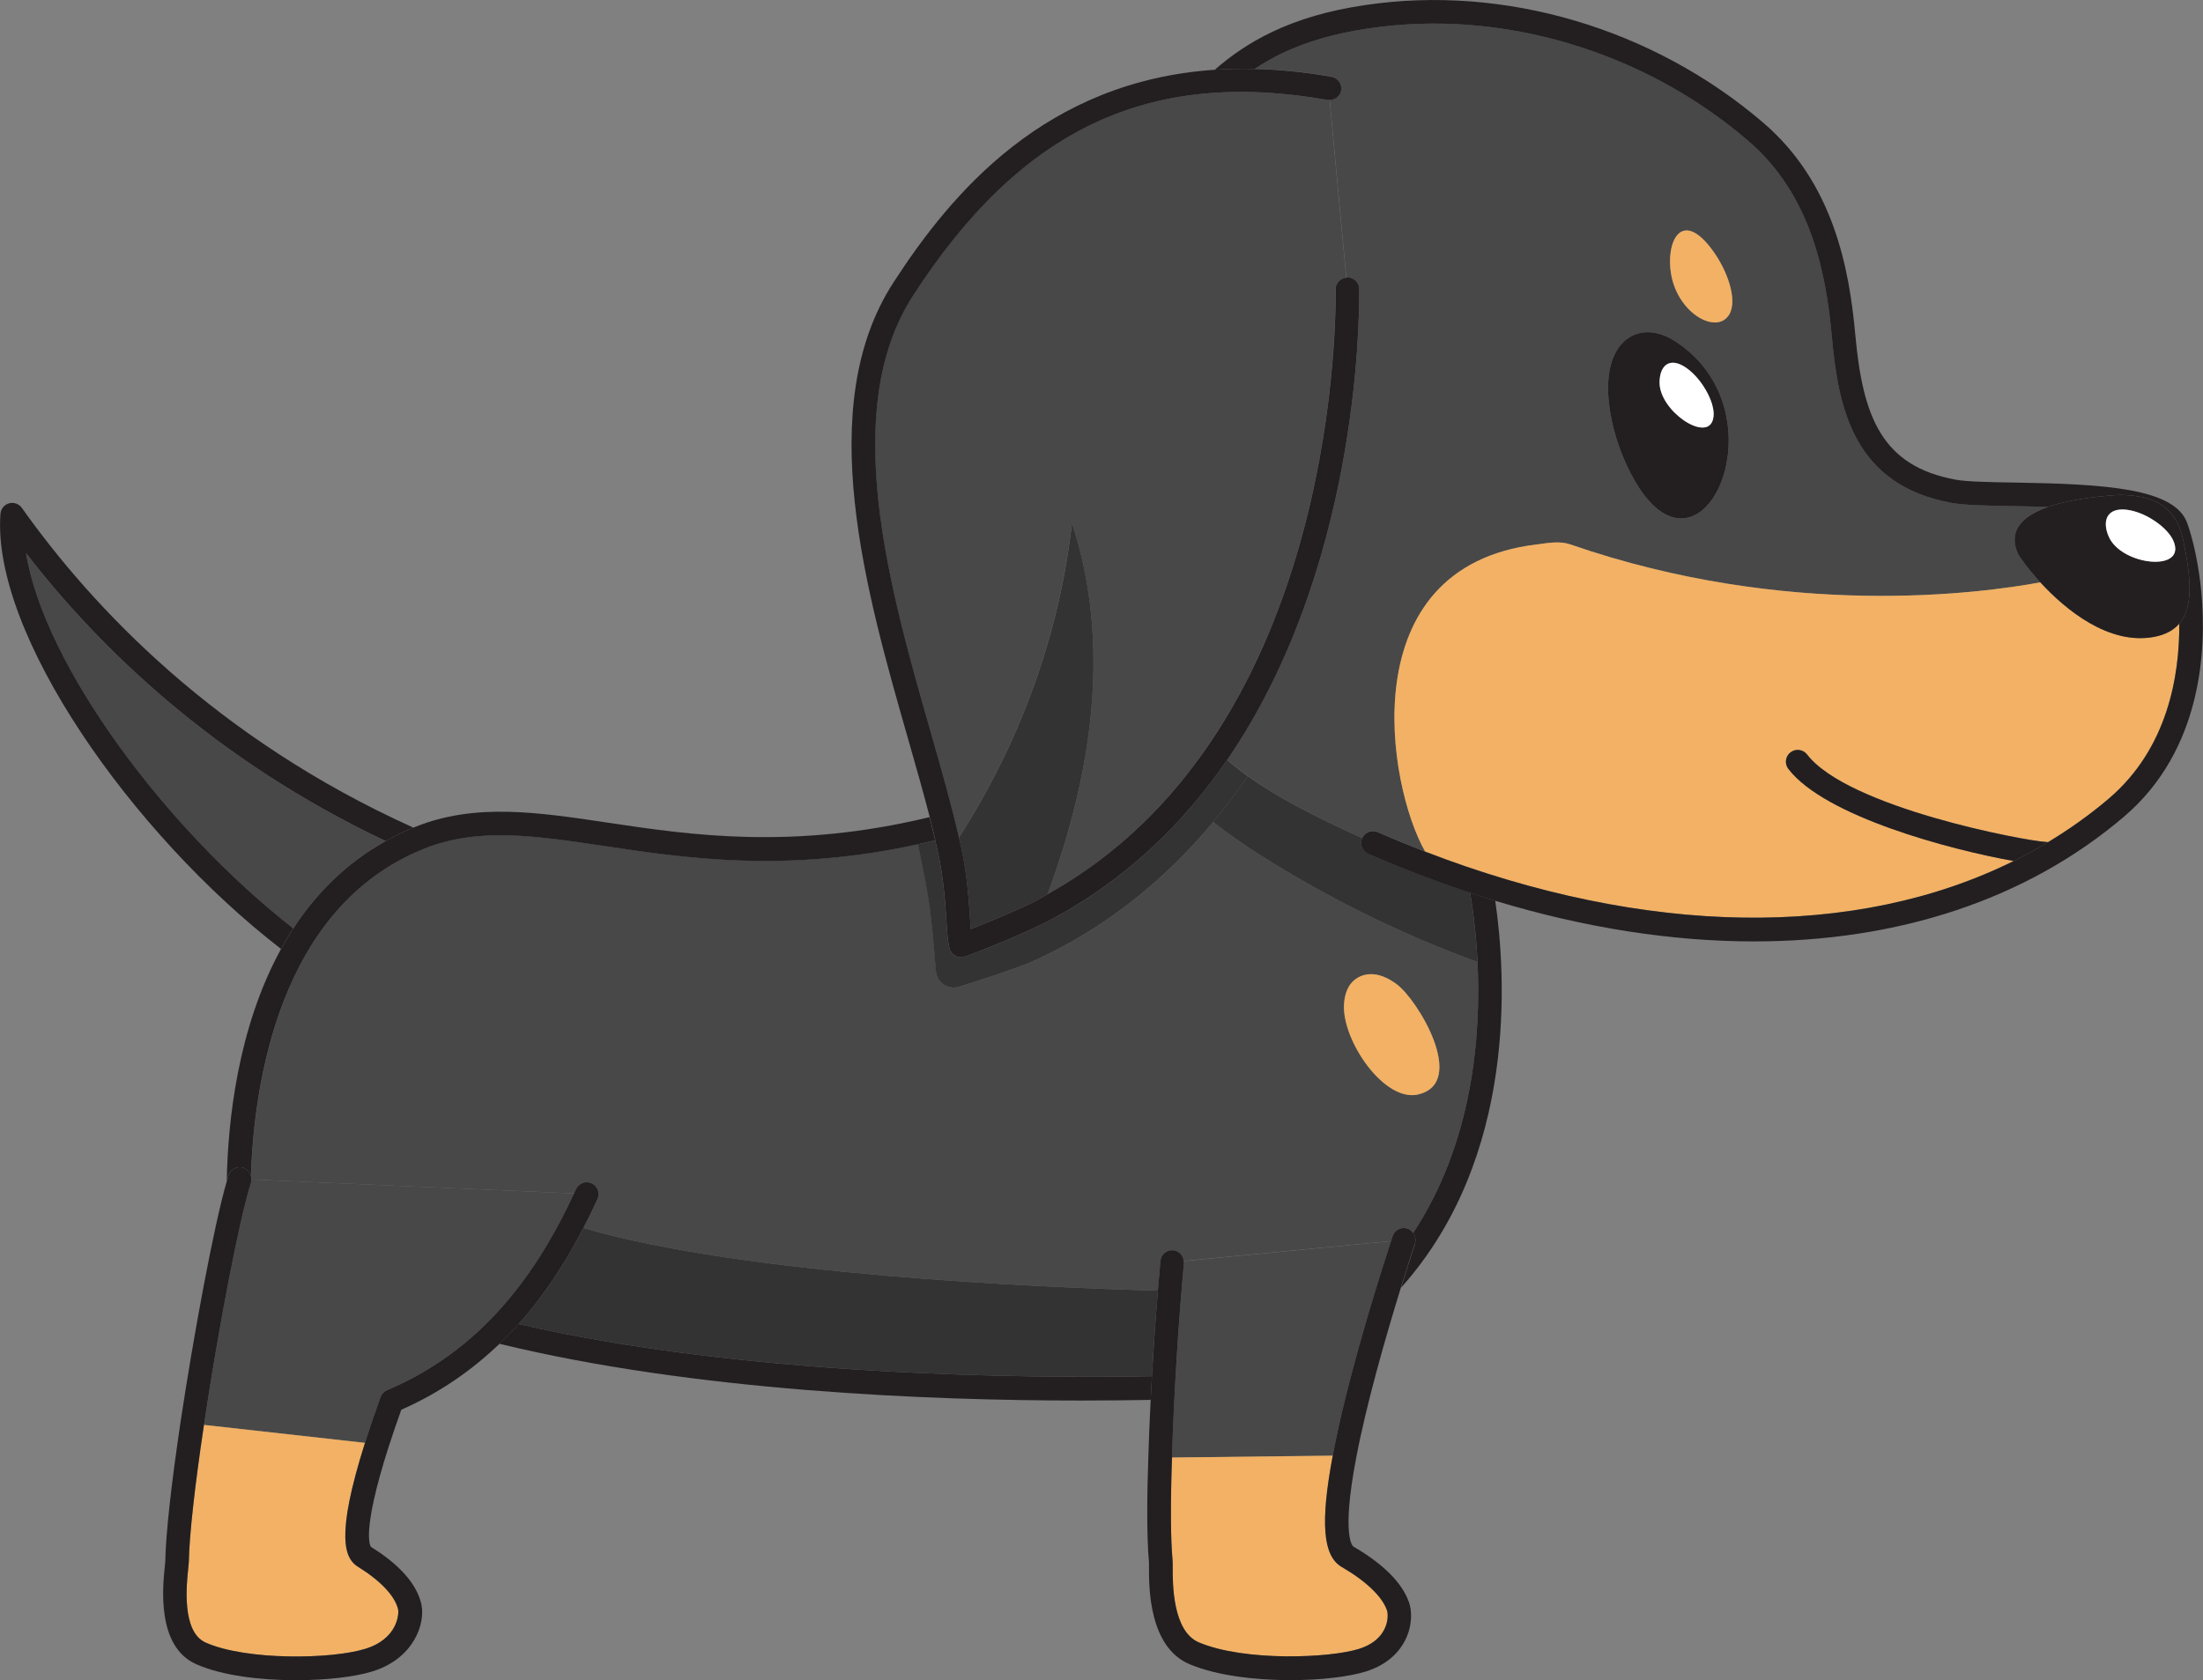
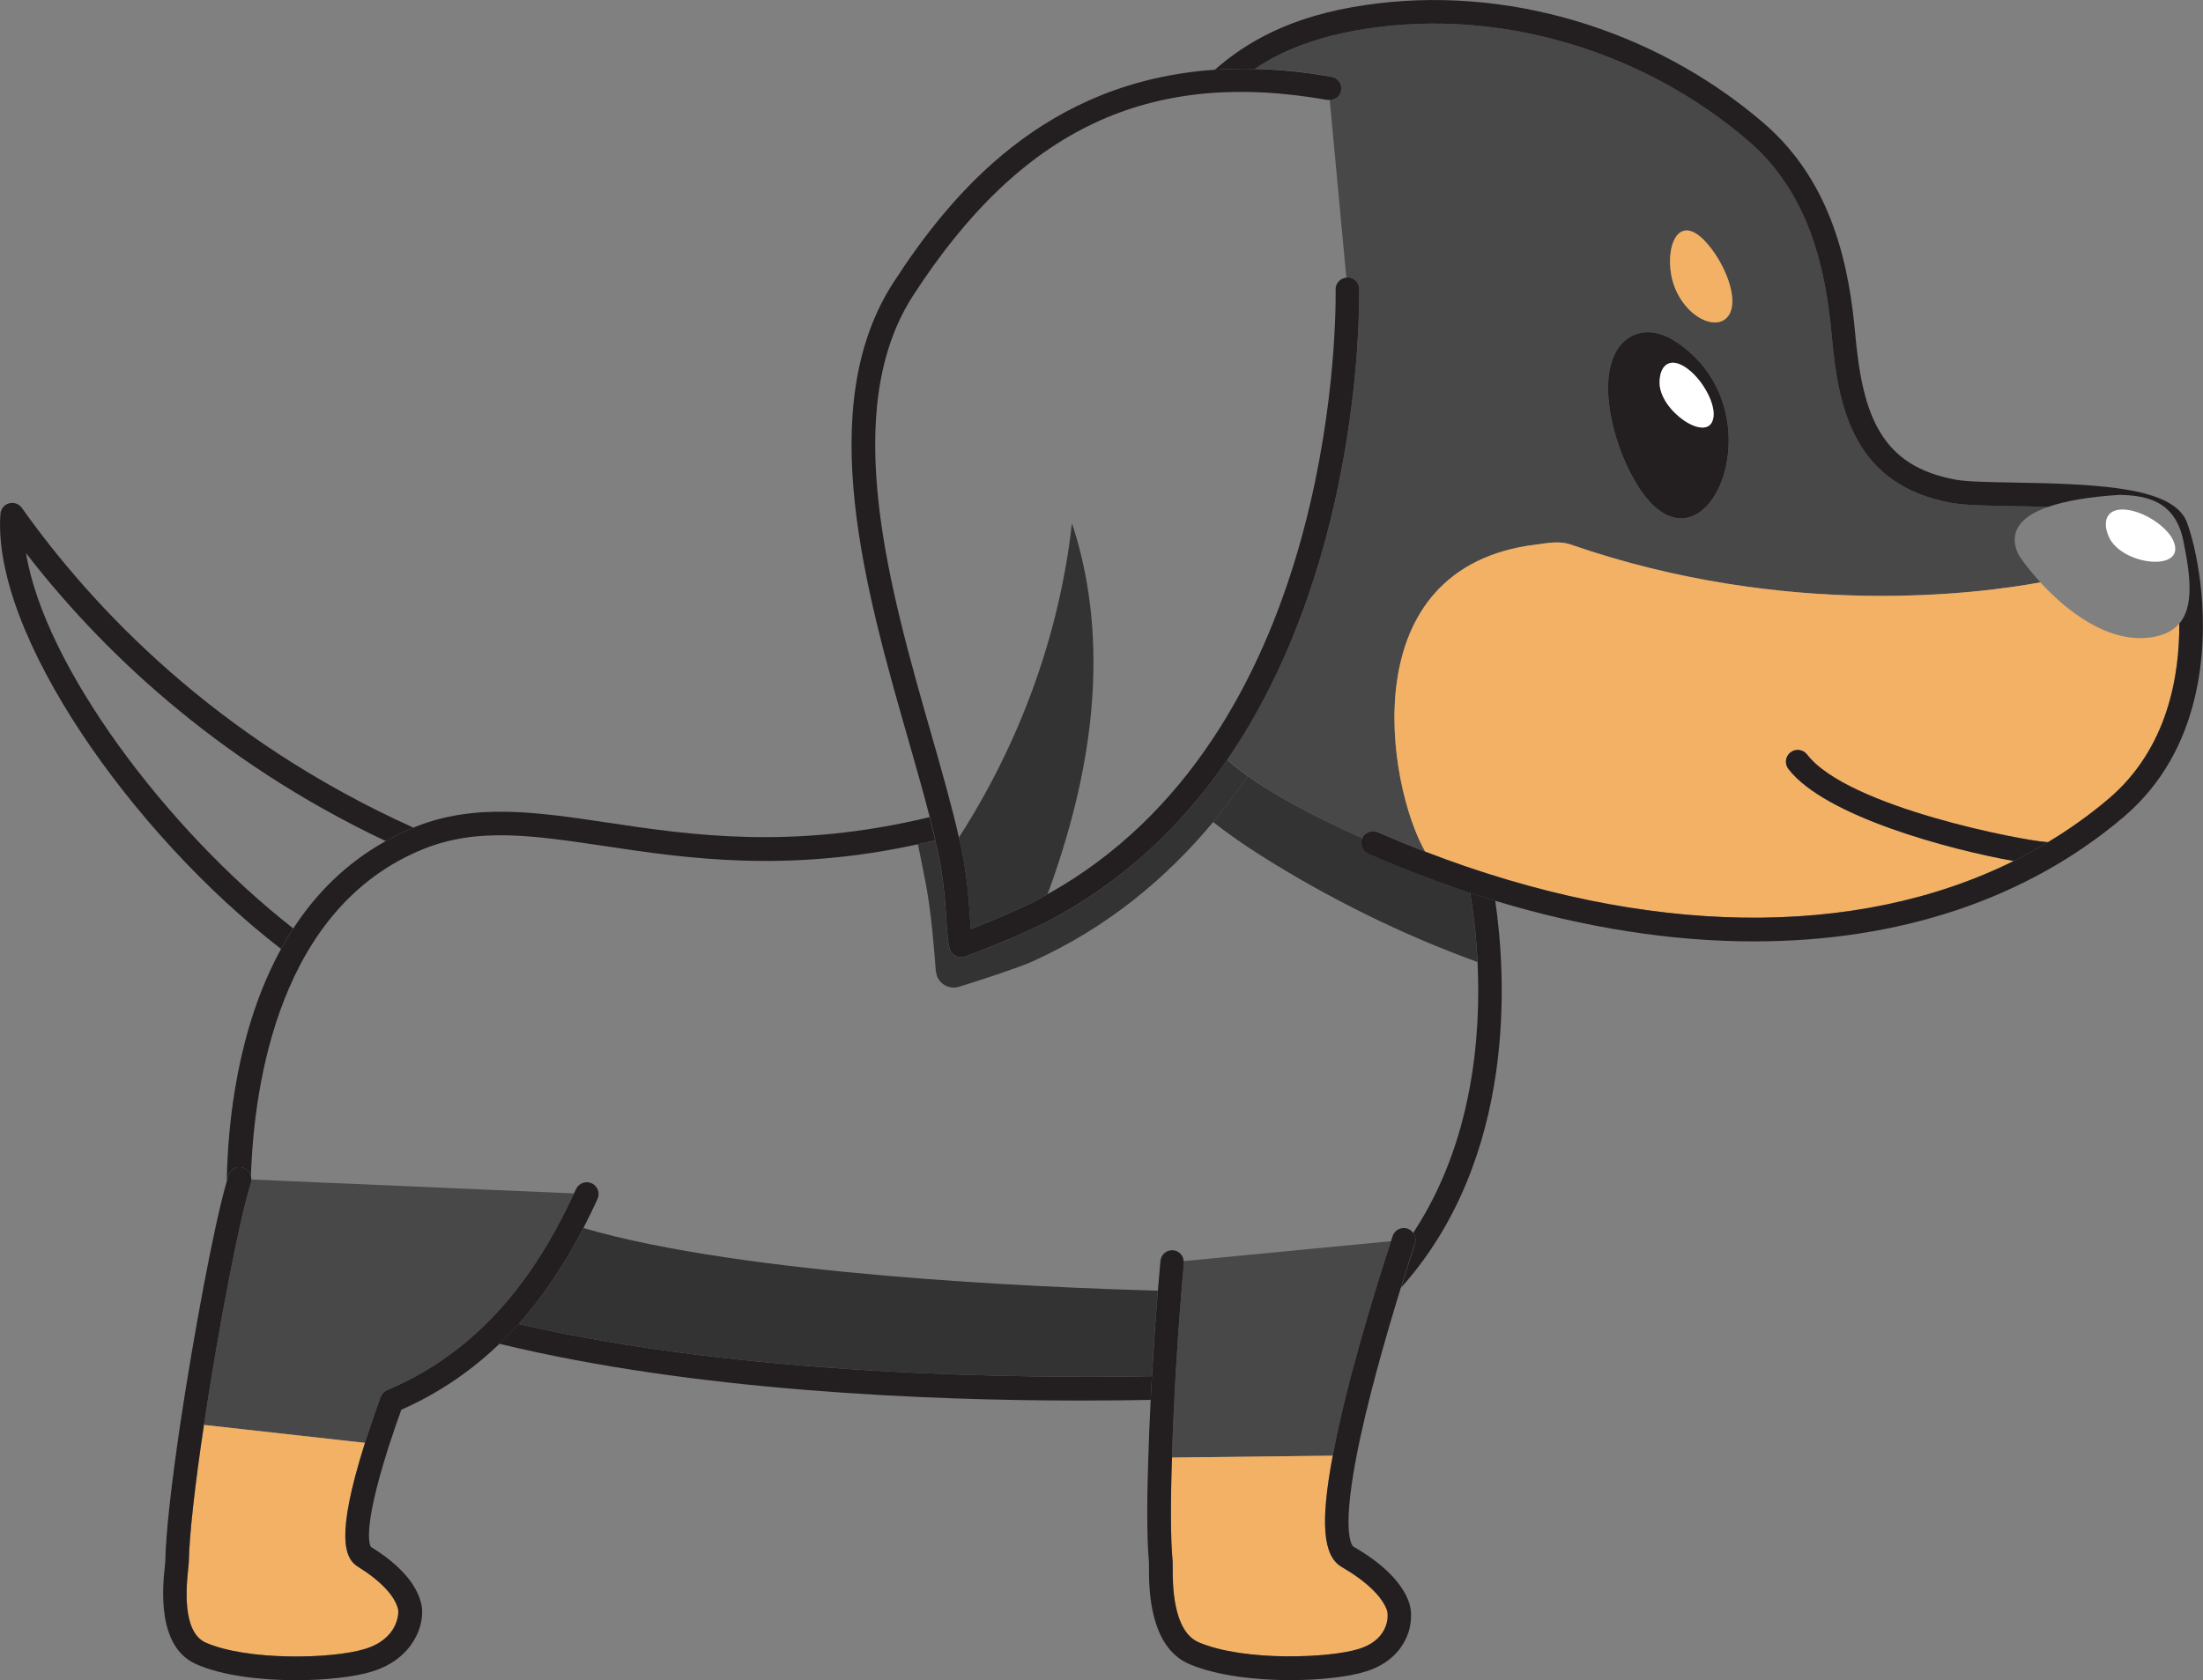
<svg xmlns="http://www.w3.org/2000/svg" width="97" height="74" viewBox="0 0 97 74" fill="none">
  <rect x="0" y="0" width="97" height="74" fill="#808080" stroke="none" />
  <g clip-path="url(#clip0_39_1854)">
-     <path d="M16.98 37.046C9.393 33.45 4.328 28.477 1.144 24.365C1.953 29.323 7.311 36.523 12.91 40.893C13.902 39.37 15.224 38.022 16.977 37.046H16.98Z" fill="#484848" />
    <path d="M12.373 41.795C12.542 41.488 12.72 41.187 12.913 40.891C7.314 36.52 1.956 29.32 1.147 24.363C4.328 28.477 9.393 33.45 16.983 37.044C17.369 36.829 17.773 36.629 18.202 36.451C9.488 32.522 4.053 26.726 0.962 22.369C0.835 22.189 0.61 22.11 0.398 22.168C0.187 22.226 0.036 22.411 0.02 22.631C-0.374 27.898 5.791 36.711 12.376 41.795H12.373Z" fill="#231F20" />
-     <path d="M11.067 51.948L25.276 52.562C25.305 52.498 25.337 52.432 25.366 52.369C25.488 52.11 25.795 51.996 26.056 52.112C26.318 52.231 26.432 52.541 26.313 52.802C26.125 53.21 25.916 53.641 25.689 54.085C32.75 56.155 45.828 56.705 50.982 56.843C51.019 56.396 51.056 55.957 51.096 55.536C51.122 55.251 51.368 55.039 51.662 55.068C51.913 55.092 52.095 55.293 52.119 55.536L61.248 54.659C61.272 54.59 61.296 54.511 61.317 54.444C61.404 54.172 61.698 54.021 61.973 54.111C62.079 54.146 62.161 54.217 62.222 54.302C64.848 50.317 65.213 45.618 65.057 42.369C61.703 41.153 58.469 39.542 55.528 37.684C54.716 37.173 54.021 36.681 53.418 36.203C51.355 38.683 48.747 40.864 45.455 42.345C44.839 42.62 43.334 43.114 42.236 43.456C41.75 43.609 41.247 43.273 41.213 42.766C41.133 41.763 41.025 40.254 40.771 38.916C40.663 38.35 40.546 37.768 40.425 37.178C34.599 38.45 30.219 37.795 26.625 37.258C23.512 36.792 21.055 36.425 18.67 37.38C12.294 39.939 11.186 47.739 11.053 51.798C11.067 51.845 11.072 51.893 11.069 51.946L11.067 51.948ZM59.466 43.342C59.707 43.019 60.098 42.882 60.466 42.908C60.833 42.937 61.18 43.114 61.492 43.342C62.438 44.035 64.618 47.681 62.454 48.199C60.944 48.561 59.09 45.809 59.18 44.236C59.199 43.913 59.283 43.585 59.466 43.339V43.342Z" fill="#484848" />
    <path d="M55.412 34.505C55.248 34.397 55.097 34.289 54.944 34.18C54.47 34.87 53.96 35.547 53.415 36.203C54.018 36.681 54.714 37.171 55.525 37.684C58.464 39.542 61.701 41.153 65.054 42.369C64.991 41.073 64.848 40.013 64.729 39.318C63.245 38.828 61.748 38.257 60.246 37.599C59.982 37.485 59.863 37.179 59.979 36.914C59.979 36.914 59.979 36.914 59.982 36.911C59.194 36.557 58.419 36.187 57.662 35.798C56.795 35.354 56.052 34.926 55.412 34.503V34.505Z" fill="#333333" />
    <path d="M41.21 42.768C41.247 43.276 41.747 43.612 42.234 43.458C43.331 43.117 44.833 42.623 45.452 42.348C48.745 40.867 51.352 38.683 53.415 36.206C53.962 35.55 54.473 34.873 54.944 34.183C54.61 33.945 54.309 33.704 54.034 33.464C52.098 36.288 49.522 38.821 46.084 40.603C45.235 41.047 43.342 41.827 42.485 42.134C42.429 42.155 42.368 42.165 42.31 42.165C42.226 42.165 42.144 42.144 42.067 42.105C41.937 42.036 41.842 41.917 41.805 41.777C41.731 41.494 41.705 41.094 41.668 40.539C41.617 39.775 41.549 38.728 41.311 37.599C41.271 37.411 41.221 37.208 41.176 37.009C40.919 37.07 40.668 37.131 40.417 37.184C40.538 37.773 40.655 38.358 40.763 38.921C41.017 40.256 41.126 41.769 41.205 42.771L41.21 42.768Z" fill="#333333" />
    <path d="M22.832 58.313C32.784 60.61 45.098 60.711 50.72 60.61C50.791 59.344 50.881 58.059 50.982 56.843C45.828 56.705 32.75 56.155 25.689 54.085C24.991 55.438 24.076 56.925 22.835 58.31L22.832 58.313Z" fill="#333333" />
-     <path d="M62.452 48.199C64.615 47.681 62.436 44.035 61.489 43.342C61.177 43.114 60.831 42.935 60.463 42.908C60.095 42.879 59.707 43.019 59.463 43.342C59.281 43.588 59.196 43.913 59.178 44.238C59.085 45.812 60.942 48.561 62.452 48.202V48.199Z" fill="#F2B164" />
    <path d="M16.98 37.046C15.227 38.022 13.904 39.37 12.913 40.893C12.72 41.19 12.543 41.491 12.373 41.798C10.448 45.306 10.03 49.455 9.985 52.017C10.009 51.932 10.035 51.843 10.059 51.768C10.146 51.496 10.437 51.343 10.712 51.433C10.89 51.488 11.006 51.634 11.048 51.803C11.181 47.744 12.289 39.944 18.665 37.385C21.048 36.43 23.507 36.798 26.62 37.263C30.214 37.8 34.593 38.456 40.419 37.184C40.671 37.128 40.922 37.07 41.178 37.009C41.102 36.679 41.02 36.34 40.93 35.989C34.892 37.445 30.418 36.779 26.773 36.234C23.634 35.764 20.923 35.359 18.279 36.419C18.252 36.43 18.228 36.443 18.199 36.454C17.768 36.631 17.366 36.832 16.98 37.046Z" fill="#231F20" />
    <path d="M64.731 39.32C64.85 40.016 64.993 41.076 65.057 42.371C65.215 45.621 64.848 50.319 62.221 54.304C62.319 54.434 62.359 54.603 62.306 54.77C62.129 55.312 61.917 55.975 61.69 56.713C66.818 50.983 66.318 42.958 65.837 39.669C65.469 39.558 65.102 39.442 64.731 39.32Z" fill="#231F20" />
    <path d="M50.72 60.611C45.098 60.711 32.784 60.611 22.833 58.313C22.568 58.609 22.285 58.897 21.989 59.183C30.587 61.277 40.903 61.684 47.594 61.684C48.734 61.684 49.76 61.671 50.665 61.655C50.681 61.309 50.699 60.962 50.72 60.611Z" fill="#231F20" />
    <path d="M11.051 52.086C10.559 53.619 9.652 58.305 8.98 62.755L16.073 63.545C16.083 63.511 16.091 63.482 16.105 63.445C16.316 62.789 16.538 62.141 16.766 61.52C16.816 61.385 16.919 61.277 17.051 61.221C21.672 59.27 23.956 55.391 25.276 52.562L11.067 51.948C11.067 51.993 11.067 52.038 11.051 52.086Z" fill="#484848" />
    <path d="M52.13 55.637C51.881 58.299 51.678 61.575 51.603 64.196L58.683 64.114C58.688 64.079 58.696 64.045 58.702 64.011C59.268 61.031 60.386 57.326 61.248 54.664L52.119 55.542C52.122 55.573 52.132 55.605 52.13 55.639V55.637Z" fill="#484848" />
    <path d="M51.601 64.214C51.532 66.242 51.54 67.802 51.627 68.733C51.633 68.796 51.633 68.892 51.633 69.021C51.63 69.722 51.622 71.853 52.791 72.34C54.796 73.186 58.559 73.027 59.836 72.622C60.376 72.453 60.749 72.168 60.95 71.768C61.127 71.414 61.116 71.068 61.066 70.92C60.857 70.317 60.148 69.637 59.072 69.013C58.244 68.529 58.125 67.059 58.681 64.111L51.601 64.193C51.601 64.193 51.601 64.206 51.601 64.214Z" fill="#F2B164" />
    <path d="M8.978 62.776C8.576 65.454 8.335 67.649 8.314 68.794C8.314 68.849 8.303 68.952 8.287 69.09C8.213 69.78 7.991 71.879 9.06 72.345C10.855 73.138 14.587 73.08 16.073 72.622C17.514 72.183 17.575 71.073 17.528 70.872C17.385 70.288 16.761 69.624 15.769 69.008C15.177 68.646 14.753 67.704 16.07 63.548L8.978 62.757C8.978 62.757 8.978 62.77 8.975 62.776H8.978Z" fill="#F2B164" />
    <path d="M22.833 58.313C24.073 56.927 24.988 55.441 25.686 54.087C25.916 53.643 26.125 53.212 26.31 52.805C26.429 52.543 26.316 52.236 26.054 52.115C25.792 51.996 25.485 52.11 25.363 52.371C25.334 52.435 25.303 52.501 25.274 52.564C23.951 55.396 21.669 59.273 17.049 61.224C16.917 61.279 16.813 61.388 16.763 61.523C16.536 62.144 16.314 62.789 16.102 63.447C16.091 63.482 16.084 63.514 16.07 63.548C14.756 67.707 15.179 68.646 15.769 69.008C16.761 69.624 17.387 70.288 17.527 70.872C17.575 71.073 17.514 72.186 16.073 72.622C14.587 73.08 10.855 73.138 9.059 72.345C7.991 71.879 8.213 69.78 8.287 69.09C8.3 68.952 8.311 68.849 8.314 68.794C8.332 67.649 8.575 65.457 8.977 62.776C8.977 62.771 8.977 62.763 8.98 62.757C9.649 58.305 10.559 53.622 11.051 52.089C11.064 52.044 11.064 51.999 11.067 51.951C11.067 51.901 11.064 51.853 11.051 51.803C11.008 51.636 10.892 51.488 10.715 51.433C10.44 51.343 10.149 51.496 10.062 51.769C10.038 51.843 10.014 51.93 9.988 52.017C9.416 53.971 8.52 58.839 7.951 62.623C7.539 65.386 7.298 67.572 7.277 68.775C7.277 68.815 7.266 68.886 7.258 68.981C7.166 69.859 6.88 72.53 8.649 73.299C9.779 73.799 11.461 74 13.029 74C14.364 74 15.618 73.855 16.385 73.617C18.21 73.061 18.755 71.509 18.548 70.629C18.337 69.751 17.588 68.907 16.335 68.13C16.316 68.109 15.885 67.567 17.099 63.762C17.282 63.194 17.475 62.63 17.67 62.088C19.41 61.322 20.825 60.304 21.997 59.18C22.293 58.897 22.576 58.606 22.84 58.31L22.833 58.313Z" fill="#231F20" />
    <path d="M62.306 54.767C62.362 54.6 62.32 54.431 62.222 54.302C62.161 54.217 62.079 54.146 61.973 54.111C61.698 54.021 61.407 54.172 61.317 54.444C61.296 54.513 61.27 54.59 61.248 54.659C60.384 57.321 59.268 61.028 58.702 64.005C58.694 64.04 58.688 64.074 58.683 64.109C58.128 67.057 58.247 68.527 59.075 69.011C60.151 69.637 60.857 70.314 61.069 70.917C61.119 71.062 61.132 71.412 60.952 71.766C60.751 72.162 60.378 72.451 59.839 72.62C58.562 73.027 54.801 73.183 52.794 72.337C51.622 71.85 51.633 69.717 51.635 69.019C51.635 68.889 51.635 68.794 51.63 68.73C51.543 67.8 51.535 66.237 51.604 64.212C51.604 64.204 51.604 64.198 51.604 64.191C51.68 61.57 51.881 58.294 52.13 55.632C52.133 55.597 52.122 55.568 52.119 55.534C52.096 55.291 51.913 55.09 51.662 55.066C51.368 55.039 51.122 55.248 51.096 55.534C51.056 55.954 51.019 56.393 50.982 56.84C50.882 58.054 50.794 59.341 50.72 60.608C50.699 60.959 50.683 61.306 50.665 61.652C50.62 62.53 50.585 63.387 50.562 64.18C50.511 65.621 50.477 67.599 50.591 68.82C50.591 68.857 50.591 68.926 50.591 69.016C50.588 69.888 50.578 72.546 52.386 73.299C53.563 73.796 55.258 73.997 56.824 73.997C58.162 73.997 59.405 73.849 60.146 73.614C61.161 73.294 61.645 72.689 61.873 72.236C62.198 71.589 62.169 70.941 62.042 70.579C61.743 69.717 60.918 68.886 59.59 68.114C59.585 68.112 59.038 67.747 59.715 64.201C60.167 61.829 60.997 58.929 61.682 56.71C61.91 55.97 62.124 55.306 62.298 54.767H62.306Z" fill="#231F20" />
    <path d="M55.412 34.505C56.052 34.928 56.795 35.354 57.662 35.801C58.419 36.19 59.194 36.56 59.982 36.914C60.098 36.655 60.402 36.533 60.664 36.65C61.362 36.954 62.058 37.239 62.753 37.506C61.106 34.63 59.44 24.971 67.662 23.979C68.167 23.918 68.664 23.813 69.148 23.979C78.719 27.292 87.213 26.131 89.842 25.648C89.268 25.024 88.903 24.492 88.85 24.373C88.47 23.506 88.843 22.792 90.178 22.324C89.623 22.305 89.107 22.297 88.686 22.29C87.515 22.268 86.505 22.253 85.931 22.147C81.617 21.359 80.951 17.977 80.665 14.87C80.417 12.089 79.772 8.591 76.971 6.192C72.337 2.224 66.088 0.375 60.257 1.251C58.781 1.467 57.53 1.83 56.433 2.356C56.01 2.559 55.621 2.787 55.248 3.033C56.314 3.059 57.435 3.165 58.628 3.376C58.911 3.427 59.098 3.696 59.048 3.979C59.003 4.228 58.789 4.394 58.548 4.397L59.281 12.226C59.313 12.224 59.342 12.213 59.373 12.216C59.659 12.242 59.871 12.493 59.847 12.779C59.863 14.341 59.733 25.153 54.037 33.458C54.312 33.702 54.613 33.939 54.946 34.177C55.097 34.286 55.248 34.394 55.414 34.503L55.412 34.505ZM75.371 10.978C76.056 11.89 76.513 13.199 76.146 13.839C75.617 14.757 73.895 13.839 73.583 12.089C73.334 10.693 74.009 9.164 75.371 10.978ZM71.089 15.621C71.385 15.005 71.88 14.675 72.443 14.635C72.845 14.606 73.284 14.727 73.713 15C78.51 18.033 75.127 25.944 72.189 21.515C71.087 19.852 70.38 17.094 71.089 15.621Z" fill="#484848" />
    <path d="M94.832 28.051C92.844 28.413 90.948 26.856 89.839 25.648C87.211 26.131 78.716 27.295 69.145 23.979C68.661 23.813 68.164 23.916 67.659 23.979C59.437 24.971 61.103 34.627 62.751 37.506C72.472 41.258 81.718 41.367 88.665 37.919C85.873 37.422 80.348 35.957 78.743 33.863C78.568 33.635 78.61 33.307 78.838 33.133C79.065 32.959 79.391 33.001 79.568 33.228C81.361 35.566 89.162 37.033 90.085 37.081C90.117 37.078 90.149 37.086 90.178 37.089C91.119 36.52 92.013 35.886 92.852 35.172C95.449 32.959 95.97 29.751 95.956 27.464C95.708 27.752 95.348 27.956 94.832 28.051Z" fill="#F2B164" />
    <path d="M73.712 15C73.284 14.73 72.845 14.608 72.443 14.635C71.88 14.675 71.385 15.002 71.089 15.621C70.38 17.094 71.089 19.852 72.189 21.515C75.127 25.944 78.51 18.032 73.712 15ZM73.466 16.01C73.908 15.83 74.572 16.356 74.99 16.985C75.334 17.509 75.55 18.109 75.408 18.522C75.085 19.452 73.078 18.083 73.072 16.853C73.072 16.457 73.194 16.121 73.466 16.01Z" fill="#231F20" />
    <path d="M75.408 18.524C75.551 18.109 75.336 17.509 74.99 16.988C74.572 16.356 73.908 15.83 73.467 16.012C73.194 16.123 73.07 16.462 73.073 16.856C73.078 18.085 75.085 19.455 75.408 18.524Z" fill="white" />
    <path d="M76.146 13.839C76.513 13.199 76.056 11.89 75.371 10.978C74.009 9.164 73.334 10.693 73.583 12.089C73.895 13.839 75.617 14.759 76.146 13.839Z" fill="#F2B164" />
    <path d="M79.568 33.231C79.393 33.004 79.065 32.959 78.838 33.136C78.61 33.313 78.568 33.638 78.743 33.865C80.35 35.96 85.872 37.424 88.665 37.922C89.183 37.665 89.686 37.387 90.178 37.091C90.146 37.089 90.117 37.081 90.085 37.083C89.162 37.036 81.363 35.568 79.568 33.231Z" fill="#231F20" />
    <path d="M55.245 3.035C55.618 2.789 56.007 2.559 56.43 2.358C57.527 1.832 58.778 1.47 60.254 1.253C66.085 0.378 72.335 2.226 76.968 6.195C79.769 8.593 80.414 12.091 80.662 14.873C80.948 17.98 81.617 21.361 85.928 22.149C86.502 22.255 87.512 22.271 88.684 22.292C89.104 22.3 89.62 22.308 90.175 22.327C90.918 22.067 91.952 21.882 93.328 21.795C94.531 21.822 95.774 22.067 96.134 23.815C96.464 25.412 96.591 26.726 95.956 27.467C95.97 29.754 95.449 32.961 92.852 35.174C92.016 35.886 91.119 36.523 90.178 37.091C89.686 37.387 89.183 37.665 88.665 37.921C81.718 41.369 72.472 41.261 62.751 37.509C62.058 37.242 61.359 36.956 60.661 36.652C60.399 36.536 60.095 36.657 59.979 36.917C59.979 36.917 59.979 36.917 59.976 36.919C59.86 37.181 59.982 37.488 60.243 37.604C61.748 38.26 63.242 38.834 64.726 39.323C65.096 39.444 65.464 39.561 65.832 39.672C69.777 40.867 73.615 41.462 77.227 41.462C83.585 41.462 89.236 39.619 93.523 35.967C96.998 33.003 97.149 28.524 96.93 26.116C96.824 24.973 96.596 23.85 96.305 23.038C95.755 21.496 92.672 21.319 88.697 21.253C87.573 21.235 86.602 21.216 86.11 21.126C82.85 20.531 82.022 18.347 81.694 14.78C81.427 11.803 80.723 8.049 77.64 5.407C72.784 1.243 66.228 -0.693 60.101 0.225C58.522 0.457 57.173 0.849 55.98 1.422C55.033 1.877 54.211 2.438 53.489 3.072C54.055 3.035 54.639 3.022 55.245 3.038V3.035Z" fill="#231F20" />
-     <path d="M58.445 4.402C50.577 3.014 44.95 5.669 40.202 13.011C36.915 18.088 39.179 25.978 40.996 32.319C41.464 33.953 41.903 35.499 42.218 36.885C44.928 32.676 46.653 27.9 47.195 23.046C47.88 25.098 48.168 27.271 48.142 29.45C48.102 32.824 47.306 36.171 46.124 39.384C58.596 32.438 58.823 14.791 58.805 12.776C58.805 12.76 58.805 12.707 58.805 12.692C58.828 12.438 59.032 12.258 59.275 12.232L58.543 4.402C58.508 4.402 58.477 4.41 58.442 4.402H58.445Z" fill="#484848" />
    <path d="M48.144 29.45C48.171 27.268 47.883 25.098 47.198 23.046C46.656 27.903 44.931 32.676 42.221 36.885C42.258 37.049 42.3 37.221 42.334 37.38C42.588 38.583 42.66 39.672 42.71 40.468C42.72 40.629 42.731 40.785 42.742 40.923C43.701 40.547 44.992 39.997 45.606 39.675C45.785 39.582 45.952 39.479 46.127 39.381C47.306 36.169 48.105 32.821 48.144 29.447V29.45Z" fill="#333333" />
    <path d="M41.178 37.007C41.223 37.202 41.274 37.406 41.313 37.596C41.551 38.725 41.62 39.772 41.67 40.536C41.707 41.092 41.734 41.491 41.808 41.774C41.845 41.914 41.94 42.033 42.07 42.102C42.146 42.142 42.228 42.163 42.313 42.163C42.371 42.163 42.432 42.152 42.487 42.131C43.347 41.824 45.238 41.044 46.087 40.6C49.522 38.818 52.101 36.285 54.037 33.461C59.733 25.156 59.86 14.344 59.847 12.781C59.873 12.496 59.662 12.242 59.373 12.218C59.342 12.218 59.313 12.226 59.281 12.229C59.038 12.255 58.834 12.435 58.81 12.689C58.81 12.705 58.81 12.758 58.81 12.774C58.826 14.788 58.601 32.435 46.129 39.381C45.955 39.479 45.788 39.582 45.608 39.675C44.995 39.995 43.704 40.547 42.744 40.922C42.733 40.782 42.723 40.629 42.712 40.468C42.659 39.672 42.591 38.583 42.337 37.38C42.302 37.221 42.26 37.049 42.223 36.885C41.908 35.499 41.469 33.955 41.001 32.319C39.184 25.978 36.921 18.088 40.208 13.012C44.958 5.669 50.583 3.014 58.45 4.402C58.485 4.408 58.517 4.402 58.551 4.402C58.794 4.397 59.008 4.231 59.051 3.985C59.101 3.702 58.913 3.432 58.63 3.382C57.438 3.17 56.314 3.065 55.251 3.038C54.645 3.022 54.06 3.035 53.495 3.072C46.034 3.575 41.906 8.474 39.335 12.448C35.791 17.922 38.127 26.063 40.002 32.607C40.343 33.794 40.663 34.928 40.938 35.989C41.028 36.338 41.11 36.679 41.186 37.009L41.178 37.007Z" fill="#231F20" />
-     <path d="M88.848 24.376C88.901 24.495 89.268 25.026 89.84 25.65C90.948 26.856 92.844 28.416 94.833 28.054C95.348 27.959 95.708 27.755 95.957 27.467C96.591 26.726 96.464 25.412 96.134 23.815C95.774 22.067 94.531 21.822 93.328 21.795C91.953 21.882 90.916 22.067 90.175 22.327C88.843 22.795 88.467 23.509 88.848 24.376ZM94.724 22.848C95.274 23.181 95.732 23.651 95.774 24.114C95.867 25.158 93.386 24.82 92.854 23.646C92.683 23.268 92.656 22.887 92.868 22.649C93.206 22.263 94.06 22.446 94.724 22.848Z" fill="#231F20" />
    <path d="M92.857 23.649C93.388 24.823 95.869 25.161 95.777 24.117C95.734 23.651 95.277 23.181 94.727 22.85C94.063 22.448 93.211 22.268 92.87 22.652C92.661 22.89 92.688 23.273 92.857 23.649Z" fill="white" />
  </g>
  <defs>
    <clipPath id="clip0_39_1854">
      <rect width="97" height="74" fill="white" />
    </clipPath>
  </defs>
</svg>